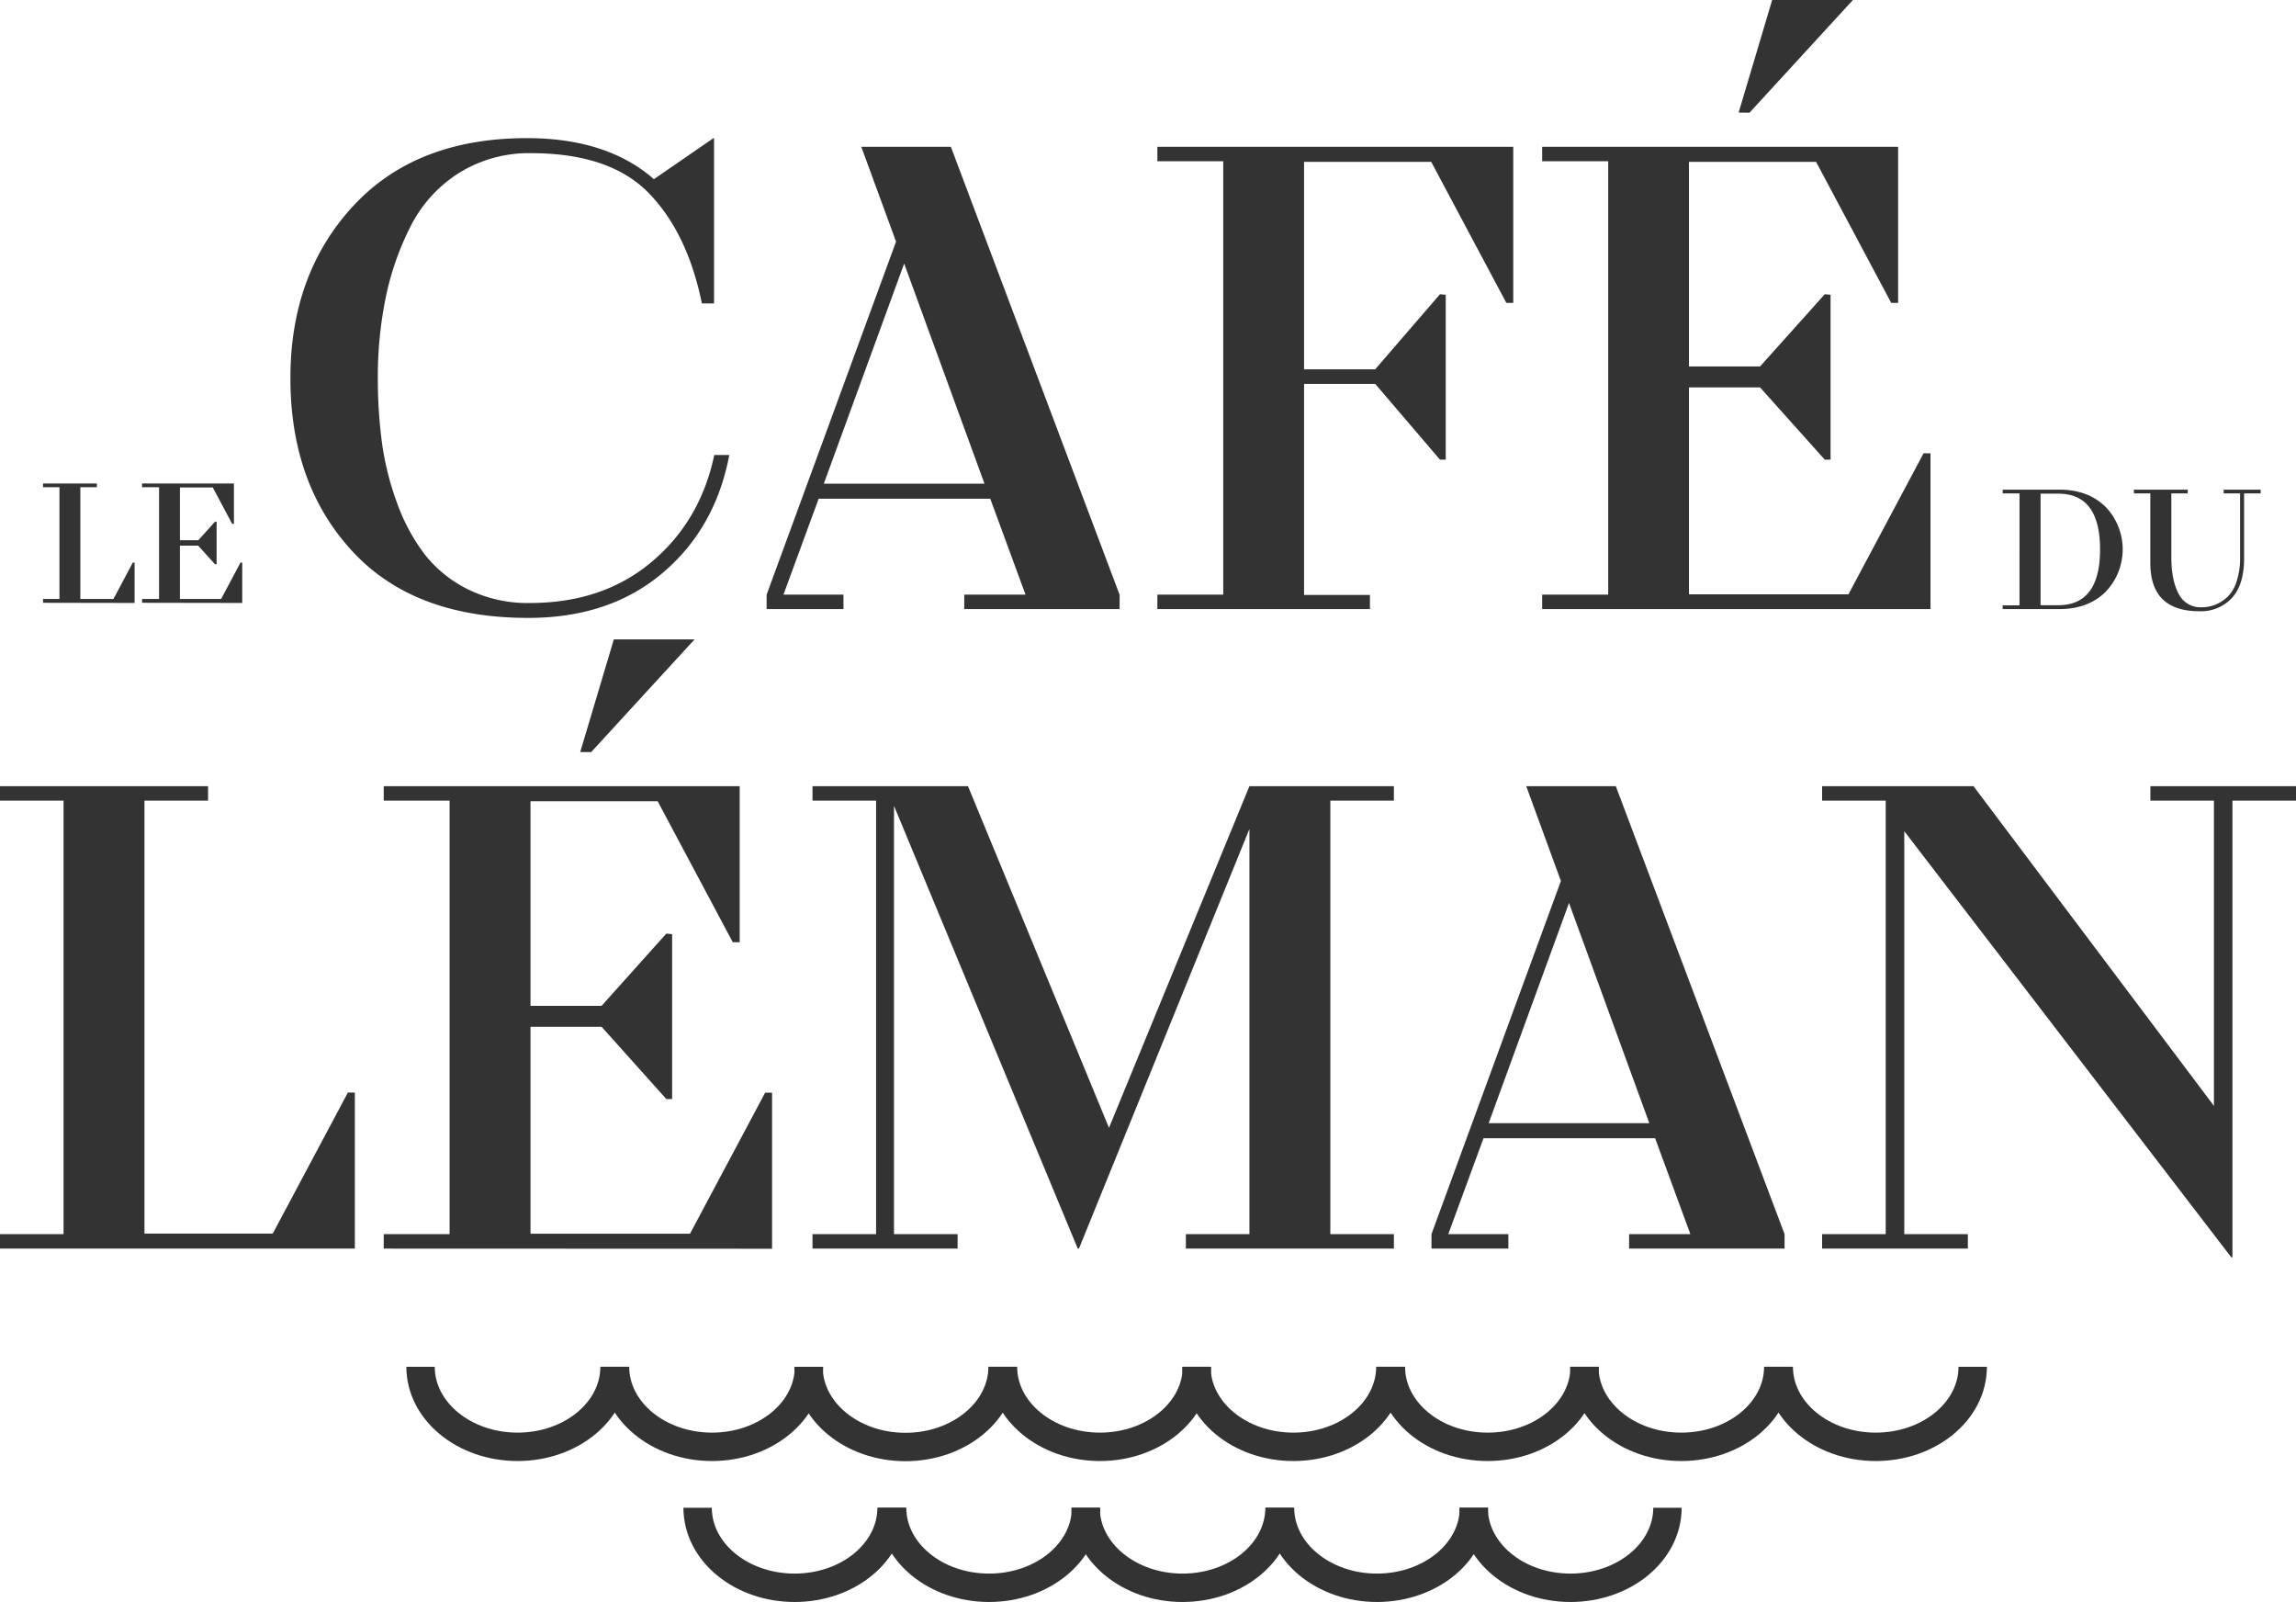
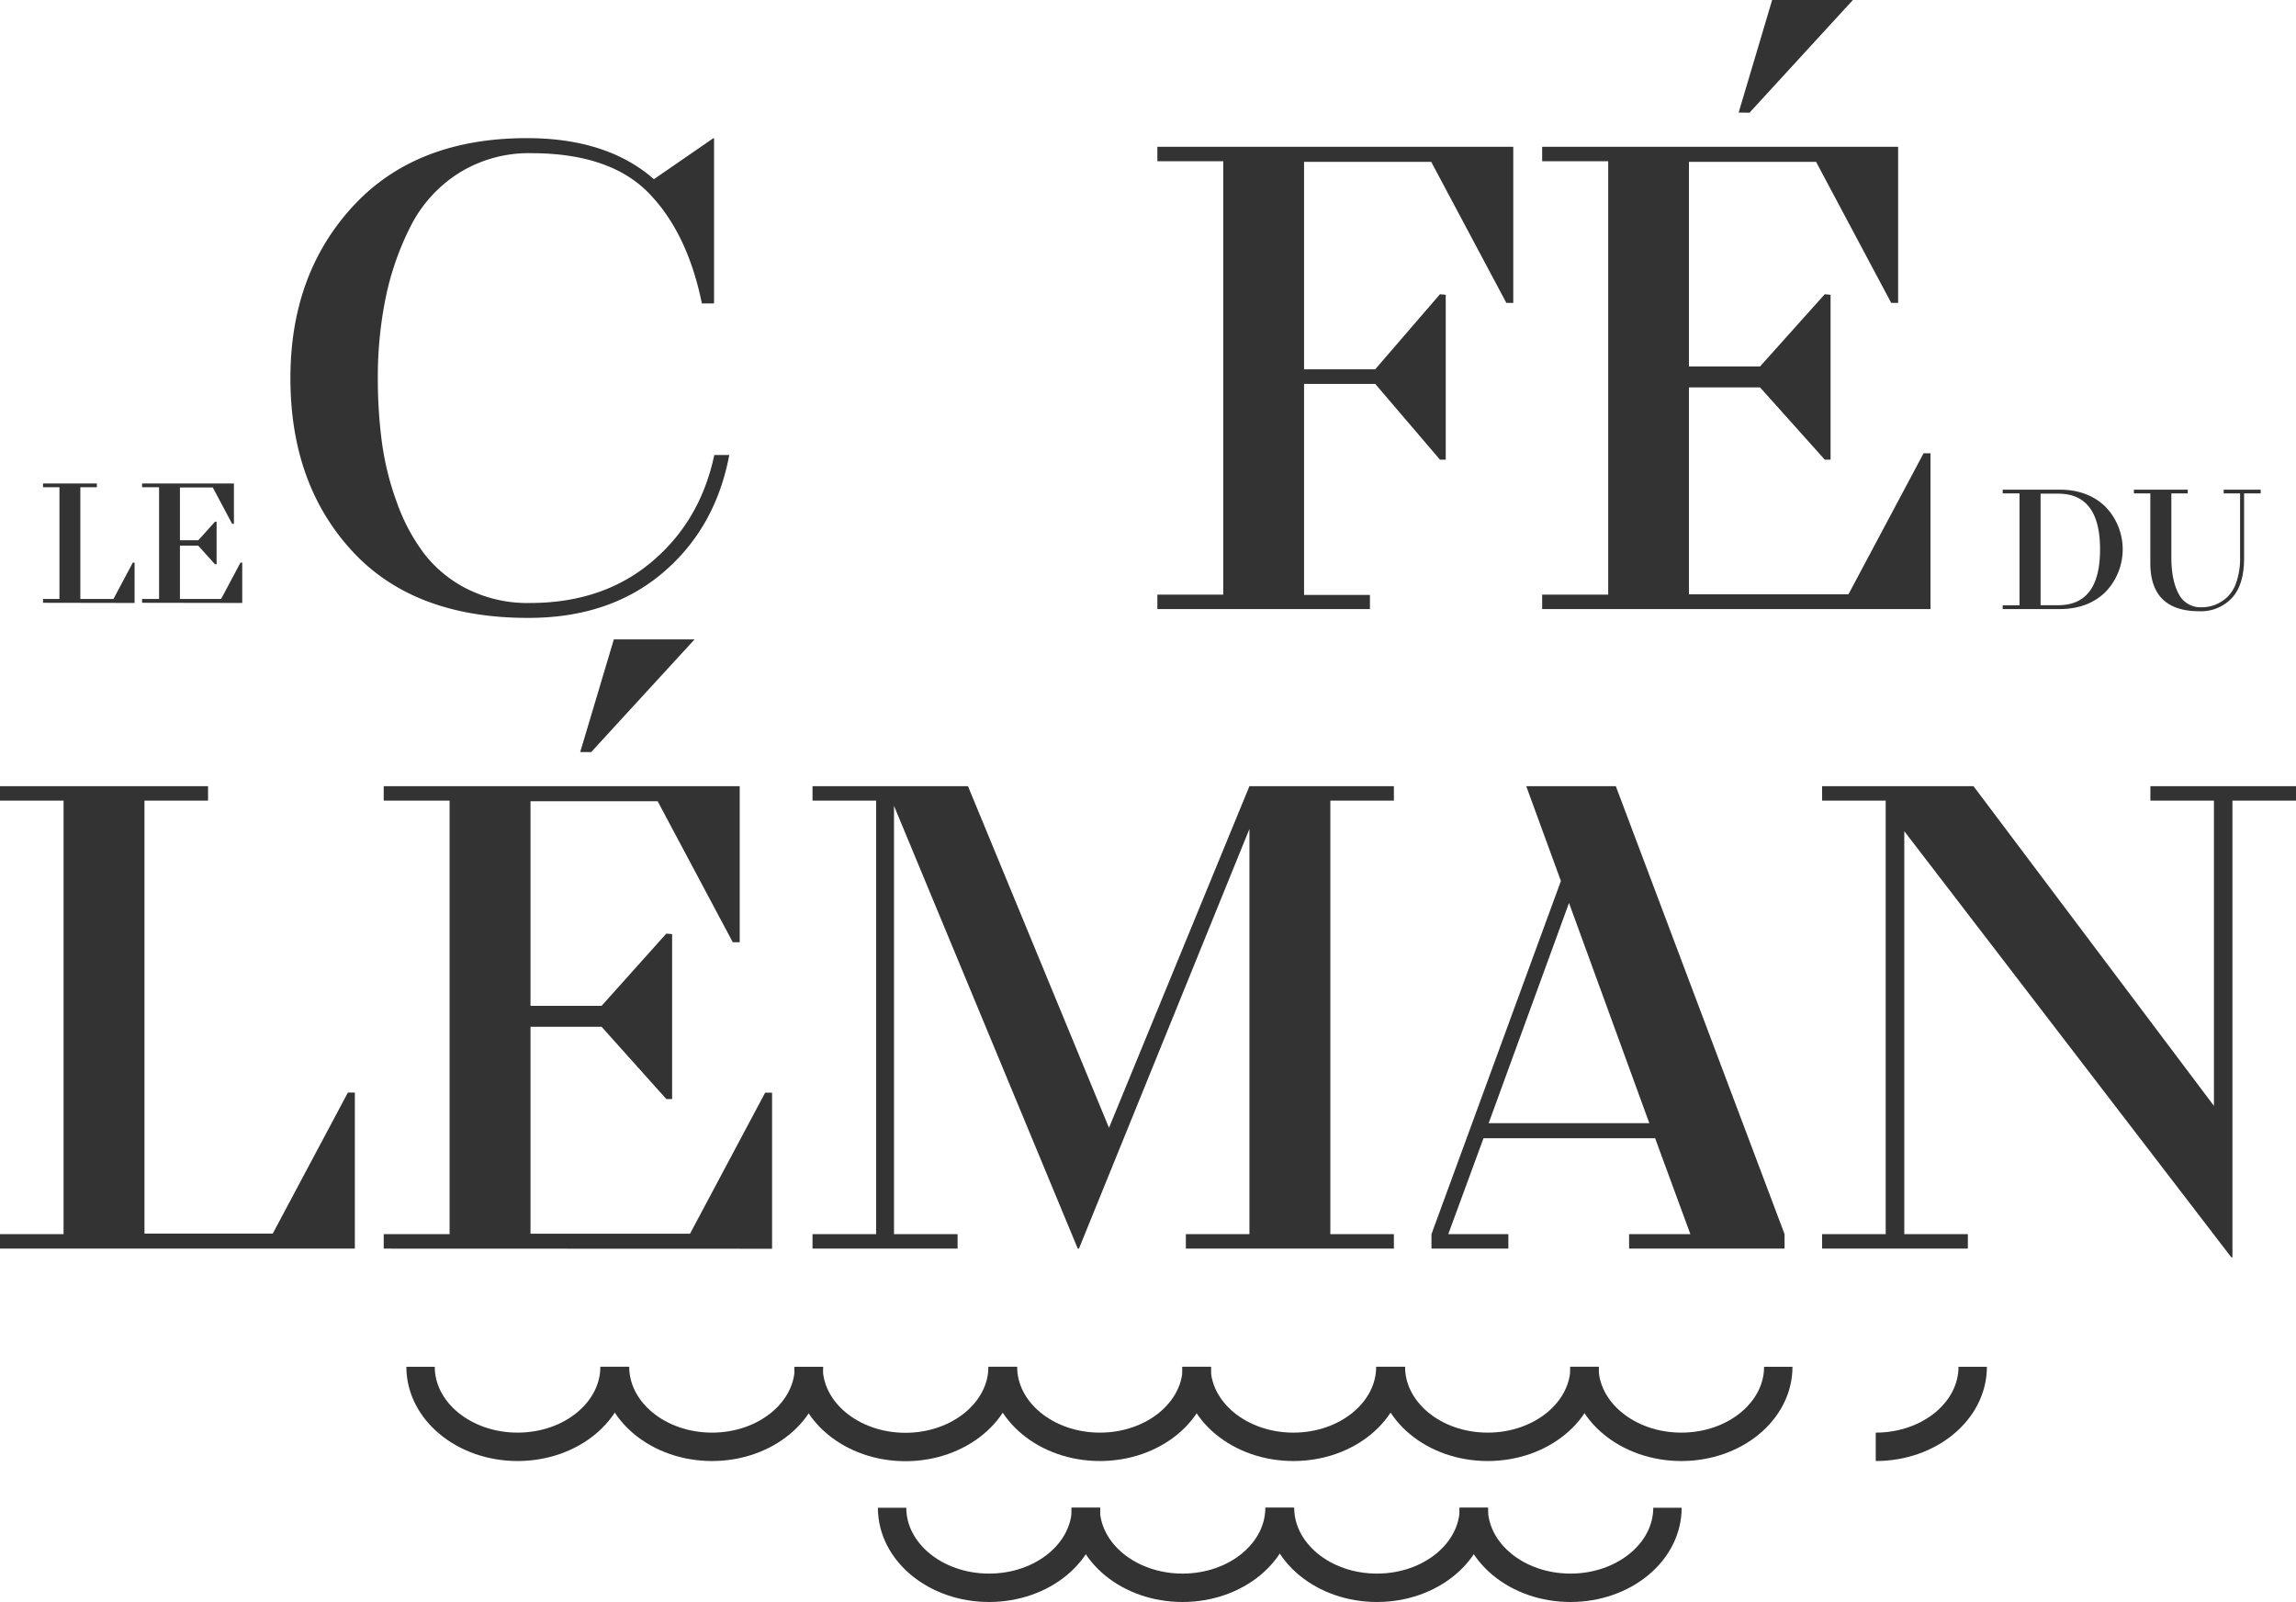
<svg xmlns="http://www.w3.org/2000/svg" viewBox="0 0 682.43 476.06">
  <defs>
    <style>.cls-1{fill:#333;}.cls-2{fill:none;stroke:#333;stroke-miterlimit:10;stroke-width:8.44px;}</style>
  </defs>
  <g id="Layer_2" data-name="Layer 2">
    <g id="Layer_1-2" data-name="Layer 1">
      <path class="cls-1" d="M0,371.05v-4.3H18.89V237.93H0v-4.3H61.84v4.3H42.94V366.58H81.07l22.33-41.91h2.07v46.38Z" />
      <path class="cls-1" d="M114.05,371.05v-4.3h19.58V237.93H114.05v-4.3H219.86V280H217.8L195.47,238.1H157.68v60.8h21.13l19.24-21.47,1.72.17v49h-1.72l-19.24-21.47H157.68v61.49h47.41l22.33-41.91h2.06v46.38Zm58.4-147.55,10-33.5h24l-30.74,33.5Z" />
      <path class="cls-1" d="M241.5,371.05v-4.3h18.9V237.93H241.5v-4.3h46.21l41.91,101.52,41.74-101.52H414.3v4.3H395.41V366.75H414.3v4.3H352.47v-4.3h18.89V246.34L320.69,371.05h-.35L265.72,239.47V366.75h18.9v4.3Z" />
      <path class="cls-1" d="M425.47,371.05v-4.3L463.94,261.8l-10.3-28.17h26.62l50.16,133.12v4.3H484.21v-4.3h18.21l-10.48-28.51h-51l-10.48,28.51h17.86v4.3Zm17-37.28h47.75l-23.87-65.44Z" />
      <path class="cls-1" d="M663.19,373.62,566,247V366.75h18.9v4.3H541.58v-4.3h18.9V237.93h-18.9v-4.3h45l71.46,95V237.93H639.15v-4.3h43.28v4.3H663.54V373.62Z" />
      <path class="cls-1" d="M156.92,183.62q-34,0-52.31-19.93T86.32,112.34q0-30.93,18.64-51.1t51.61-20.19q23.88,0,37.79,12.2l17.7-12.2h.17V90.18h-3.61q-4.29-21-15.8-32.81T158,45.52a39.29,39.29,0,0,0-21.64,5.92A40.09,40.09,0,0,0,122,67.33a83.79,83.79,0,0,0-7.38,21.22,117.36,117.36,0,0,0-2.32,23.79,144,144,0,0,0,1.2,19,84.66,84.66,0,0,0,4.47,18,56.64,56.64,0,0,0,8.24,15.37,37.41,37.41,0,0,0,13,10.48,40,40,0,0,0,18.29,4q21.65,0,36.16-12.19t18.64-31.78h4.46q-4.12,21.82-19.92,35.13T156.92,183.62Z" />
-       <path class="cls-1" d="M227.86,181v-4.29L266.33,71.8,256,43.63h26.62l50.16,133.12V181H286.6v-4.29h18.21l-10.48-28.51h-51l-10.47,28.51H250.7V181Zm17-37.27h47.75L268.74,78.33Z" />
      <path class="cls-1" d="M344,181v-4.29h19.58V47.92H344V43.63H449.78V90h-2.06L425.39,48.09H387.6v61.67h21.13L428,87.43l1.71.17v49H428l-19.24-22.51H387.6v62.7h19.58V181Z" />
      <path class="cls-1" d="M458.37,181v-4.29H478V47.92H458.37V43.63h105.8V90h-2.06L539.78,48.09H502V108.9h21.13l19.24-21.47,1.72.17v49h-1.72l-19.24-21.48H502v61.5H549.4l22.33-41.91h2.06V181Zm58.4-147.55L526.73,0h24L520,33.49Z" />
      <path class="cls-1" d="M12.79,179.13V178h4.88V144.78H12.79v-1.11h16v1.11H23.88V178h9.84l5.76-10.82H40v12Z" />
      <path class="cls-1" d="M42.23,179.13V178h5.05V144.78H42.23v-1.11h27.3v12H69l-5.76-10.82H53.48v15.69h5.46l5-5.54.44.05v12.63H63.9l-5-5.54H53.48V178H65.72l5.76-10.82H72v12Z" />
      <path class="cls-1" d="M595.25,181v-1.11h5V146.62h-5v-1.11h16.89q8.37,0,13.58,5a18.22,18.22,0,0,1,0,25.49q-5.18,5-13.6,5Zm11.26-1.15h5.23q12.45,0,12.45-16.58t-12.45-16.57h-5.23Z" />
      <path class="cls-1" d="M653.71,181.64q-14.58,0-14.58-14.32v-20.7h-4.88v-1.11h16v1.11h-4.87v19q0,6.78,2.17,10.84a7.21,7.21,0,0,0,6.82,4,11.32,11.32,0,0,0,3.84-.66,11.62,11.62,0,0,0,3.63-2.22,10.52,10.52,0,0,0,2.88-4.63,21.94,21.94,0,0,0,1.09-7.33v-19h-4.88v-1.11h11v1.11H667V165.9q0,7.89-3.63,11.81A12.56,12.56,0,0,1,653.71,181.64Z" />
-       <path class="cls-2" d="M265,448.05c0,13.14-12.9,23.79-28.82,23.79s-28.83-10.65-28.83-23.79" />
      <path class="cls-2" d="M322.8,448.05c0,13.14-12.9,23.79-28.82,23.79s-28.83-10.65-28.83-23.79" />
      <path class="cls-2" d="M380.31,448.05c0,13.14-12.91,23.79-28.83,23.79s-28.82-10.65-28.82-23.79" />
      <path class="cls-2" d="M438.1,448.05c0,13.14-12.91,23.79-28.83,23.79s-28.82-10.65-28.82-23.79" />
      <path class="cls-2" d="M495.61,448.05c0,13.14-12.91,23.79-28.83,23.79S438,461.19,438,448.05" />
      <path class="cls-2" d="M182.66,406.16c0,13.14-12.9,23.79-28.82,23.79S125,419.3,125,406.16" />
      <path class="cls-2" d="M240.45,406.16c0,13.14-12.91,23.79-28.82,23.79S182.8,419.3,182.8,406.16" />
      <path class="cls-2" d="M298,406.16C298,419.3,285.05,430,269.13,430s-28.82-10.65-28.82-23.79" />
      <path class="cls-2" d="M355.75,406.16c0,13.14-12.91,23.79-28.83,23.79S298.1,419.3,298.1,406.16" />
      <path class="cls-2" d="M413.25,406.16c0,13.14-12.9,23.79-28.82,23.79s-28.82-10.65-28.82-23.79" />
      <path class="cls-2" d="M471,406.16c0,13.14-12.9,23.79-28.82,23.79S413.4,419.3,413.4,406.16" />
      <path class="cls-2" d="M528.55,406.16c0,13.14-12.9,23.79-28.82,23.79S470.9,419.3,470.9,406.16" />
-       <path class="cls-2" d="M586.34,406.16c0,13.14-12.9,23.79-28.82,23.79s-28.83-10.65-28.83-23.79" />
+       <path class="cls-2" d="M586.34,406.16c0,13.14-12.9,23.79-28.82,23.79" />
    </g>
  </g>
</svg>